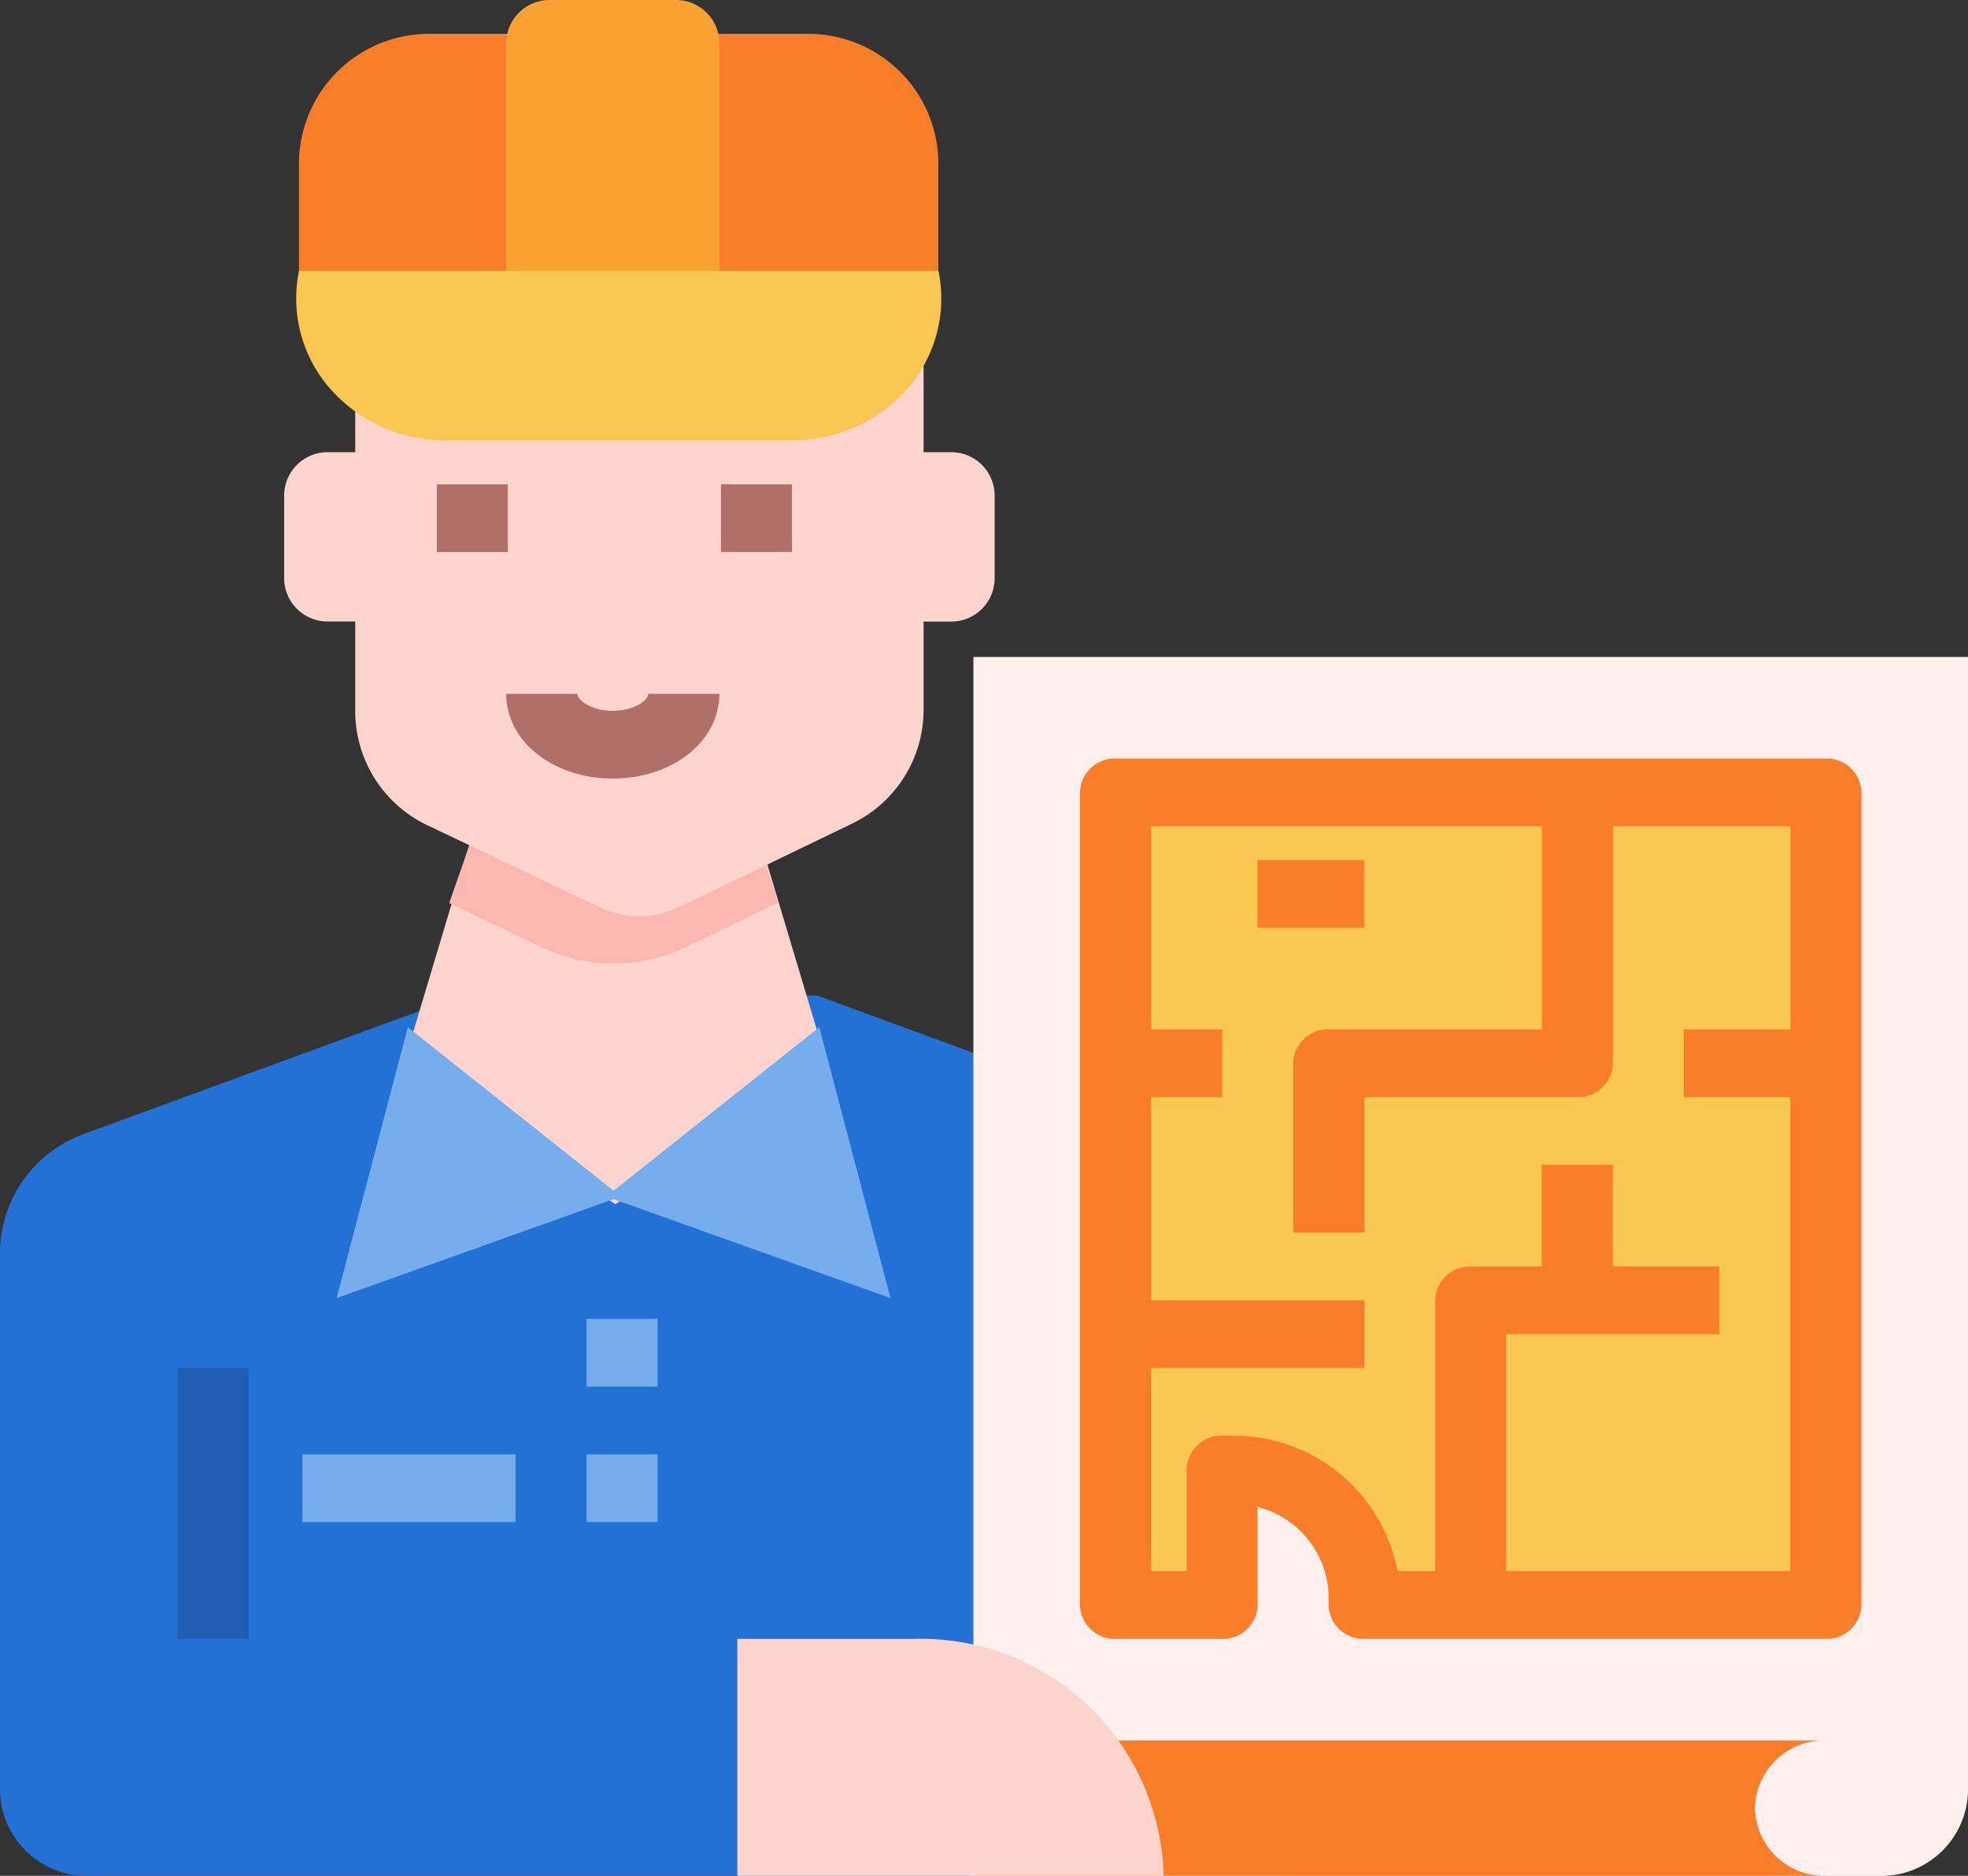
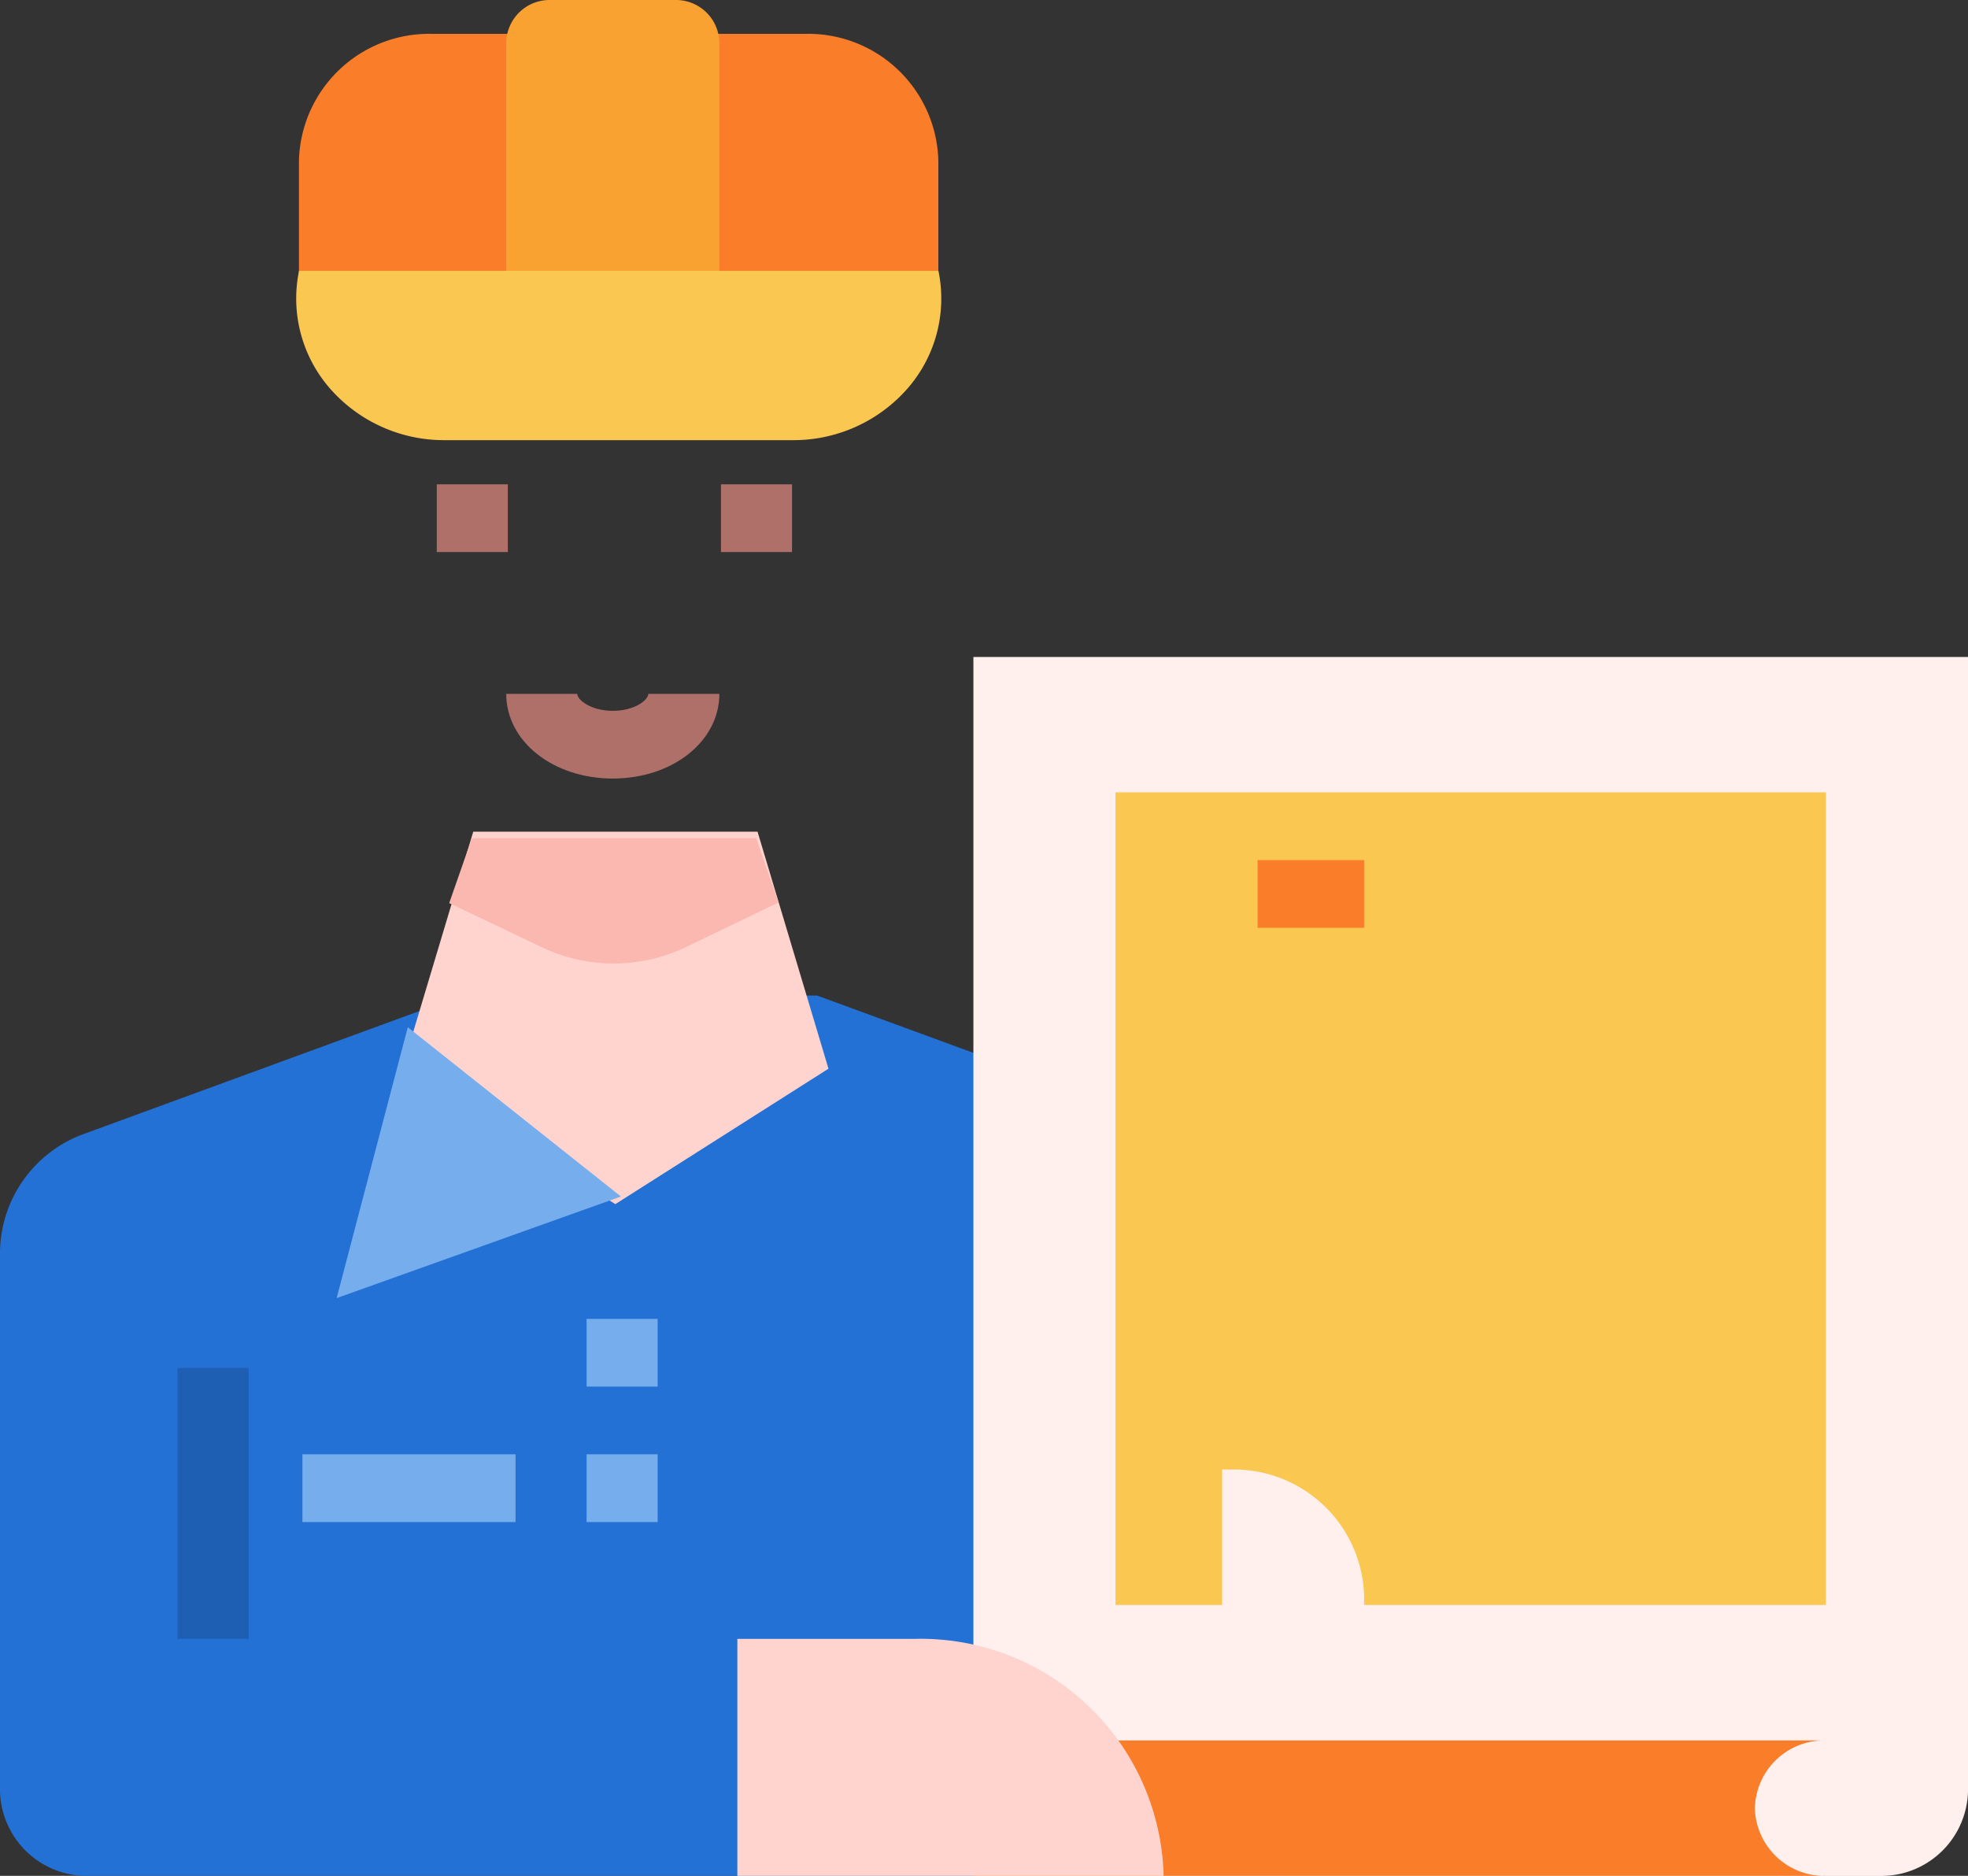
<svg xmlns="http://www.w3.org/2000/svg" width="67.147" height="64" viewBox="0 0 67.147 64">
  <rect x="0" y="0" width="67.147" height="64" fill="#333333" stroke="none" />
  <g id="icon-skills" transform="translate(-24 -24)">
    <g id="Group_16" data-name="Group 16" transform="translate(24 24)">
      <path id="Path_52" data-name="Path 52" d="M206.06,432H200v8.086h14.544A8.292,8.292,0,0,0,206.06,432Z" transform="translate(-174.842 -376.086)" fill="#fff" />
      <g id="Group_15" data-name="Group 15" transform="translate(0 0)">
        <path id="Path_53" data-name="Path 53" d="M24,307.147v-18.4a4.342,4.342,0,0,1,2.913-4.043L39.756,280h12.12l15.756,5.776v24.259H27.03A2.962,2.962,0,0,1,24,307.147Z" transform="translate(-24 -246.035)" fill="#2471d6" />
        <path id="Path_54" data-name="Path 54" d="M64,368h2.424v9.241H64Z" transform="translate(-57.94 -321.328)" fill="#1e5eb3" />
        <path id="Path_55" data-name="Path 55" d="M117.816,41.241H96V36.332A4.442,4.442,0,0,1,100.545,32h12.726a4.442,4.442,0,0,1,4.545,4.332Z" transform="translate(-85.8 -30.845)" fill="#fa7d29" />
        <path id="Path_56" data-name="Path 56" d="M134.544,240.086l-7.272,4.621L120,240.086,122.424,232h9.7Z" transform="translate(-106.277 -203.625)" fill="#ffd4cf" />
        <path id="Path_57" data-name="Path 57" d="M142.125,234.191,141.359,232h-9.7l-.774,2.214,3.175,1.513a5.7,5.7,0,0,0,4.9-.012Z" transform="translate(-115.559 -203.402)" fill="#fbb8b0" />
-         <path id="Path_58" data-name="Path 58" d="M110.725,108.621h-.909V104H90.424v4.621h-.909A1.481,1.481,0,0,0,88,110.065v2.888a1.481,1.481,0,0,0,1.515,1.444h.909v3.1a4.315,4.315,0,0,0,2.512,3.875l5.82,2.774a3.163,3.163,0,0,0,2.724-.007l5.844-2.821a4.314,4.314,0,0,0,2.492-3.865V114.4h.909a1.481,1.481,0,0,0,1.515-1.444v-2.888A1.481,1.481,0,0,0,110.725,108.621Z" transform="translate(-78.304 -93.193)" fill="#ffd4cf" />
        <path id="Path_59" data-name="Path 59" d="M147.636,198.888c-2.039,0-3.636-1.269-3.636-2.888h2.424c0,.2.46.578,1.212.578s1.212-.374,1.212-.578h2.424C151.272,197.619,149.675,198.888,147.636,198.888Z" transform="translate(-126.728 -172.326)" fill="#ae7069" />
        <path id="Path_60" data-name="Path 60" d="M151.272,34.4H144V25.444A1.481,1.481,0,0,1,145.515,24h4.242a1.481,1.481,0,0,1,1.515,1.444Z" transform="translate(-126.728 -24)" fill="#faa231" />
        <path id="Path_61" data-name="Path 61" d="M106.424,280l7.272,5.776-9.7,3.466Z" transform="translate(-92.51 -244.954)" fill="#76aeed" />
-         <path id="Path_62" data-name="Path 62" d="M175.272,280,168,285.776l9.7,3.466Z" transform="translate(-147.317 -244.954)" fill="#76aeed" />
        <path id="Path_63" data-name="Path 63" d="M264,200h33.935v38.7a2.962,2.962,0,0,1-3.03,2.888H264Z" transform="translate(-230.788 -177.586)" fill="#ffefed" />
        <g id="Group_12" data-name="Group 12" transform="translate(36.848 25.879)">
          <path id="Path_64" data-name="Path 64" d="M304.484,259.724v-.289a4.442,4.442,0,0,0-4.545-4.332h-.3v4.621H296V232h24.24v27.724Z" transform="translate(-294.788 -230.845)" fill="#fac850" />
          <g id="Group_11" data-name="Group 11">
-             <path id="Path_65" data-name="Path 65" d="M313.452,224h-24.24A1.185,1.185,0,0,0,288,225.155v27.724a1.185,1.185,0,0,0,1.212,1.155h3.636a1.185,1.185,0,0,0,1.212-1.155v-3.346a3.209,3.209,0,0,1,2.424,3.057v.289a1.185,1.185,0,0,0,1.212,1.155h15.756a1.185,1.185,0,0,0,1.212-1.155V225.155A1.185,1.185,0,0,0,313.452,224Zm-10.908,27.724v-8.086h7.272v-2.31H306.18v-3.465h-2.424v3.465h-2.424a1.185,1.185,0,0,0-1.212,1.155v9.241h-1.284a5.691,5.691,0,0,0-5.685-4.621h-.3a1.185,1.185,0,0,0-1.212,1.155v3.466h-1.212v-6.931H297.7v-2.31h-7.272v-6.931h2.424v-2.31h-2.424V226.31h13.332v6.931h-7.272a1.185,1.185,0,0,0-1.212,1.155v5.776H297.7v-4.621h7.272a1.185,1.185,0,0,0,1.212-1.155V226.31h6.06v6.931H308.6v2.31h3.636v16.172Z" transform="translate(-288 -224)" fill="#fa7d29" />
            <path id="Path_66" data-name="Path 66" d="M328,248h3.636v2.31H328Z" transform="translate(-321.94 -244.535)" fill="#fa7d29" />
          </g>
        </g>
        <g id="Group_13" data-name="Group 13" transform="translate(10.318 44.997)">
          <path id="Path_67" data-name="Path 67" d="M160,352h2.424v2.31H160Z" transform="translate(-150.304 -352)" fill="#76aeed" />
          <path id="Path_68" data-name="Path 68" d="M160,384h2.424v2.31H160Z" transform="translate(-150.304 -379.379)" fill="#76aeed" />
          <path id="Path_69" data-name="Path 69" d="M96,384h7.272v2.31H96Z" transform="translate(-96 -379.379)" fill="#76aeed" />
        </g>
        <path id="Path_70" data-name="Path 70" d="M112.3,93.776h-11.88A5.167,5.167,0,0,1,96.5,92.008,4.663,4.663,0,0,1,95.449,88h21.816a4.663,4.663,0,0,1-1.05,4.008A5.167,5.167,0,0,1,112.3,93.776Z" transform="translate(-85.246 -78.759)" fill="#fac850" />
        <g id="Group_14" data-name="Group 14" transform="translate(14.903 16.524)">
          <path id="Path_71" data-name="Path 71" d="M128,144h2.424v2.31H128Z" transform="translate(-128 -144)" fill="#ae7069" />
          <path id="Path_72" data-name="Path 72" d="M192,144h2.424v2.31H192Z" transform="translate(-182.304 -144)" fill="#ae7069" />
        </g>
      </g>
      <path id="Path_73" data-name="Path 73" d="M290.664,458.31a2.369,2.369,0,0,1,2.424-2.31H264v4.621h29.088A2.369,2.369,0,0,1,290.664,458.31Z" transform="translate(-230.788 -396.621)" fill="#fa7d29" />
      <path id="Path_74" data-name="Path 74" d="M206.06,432H200v8.086h14.544A8.292,8.292,0,0,0,206.06,432Z" transform="translate(-174.842 -376.086)" fill="#ffd4cf" />
    </g>
  </g>
</svg>